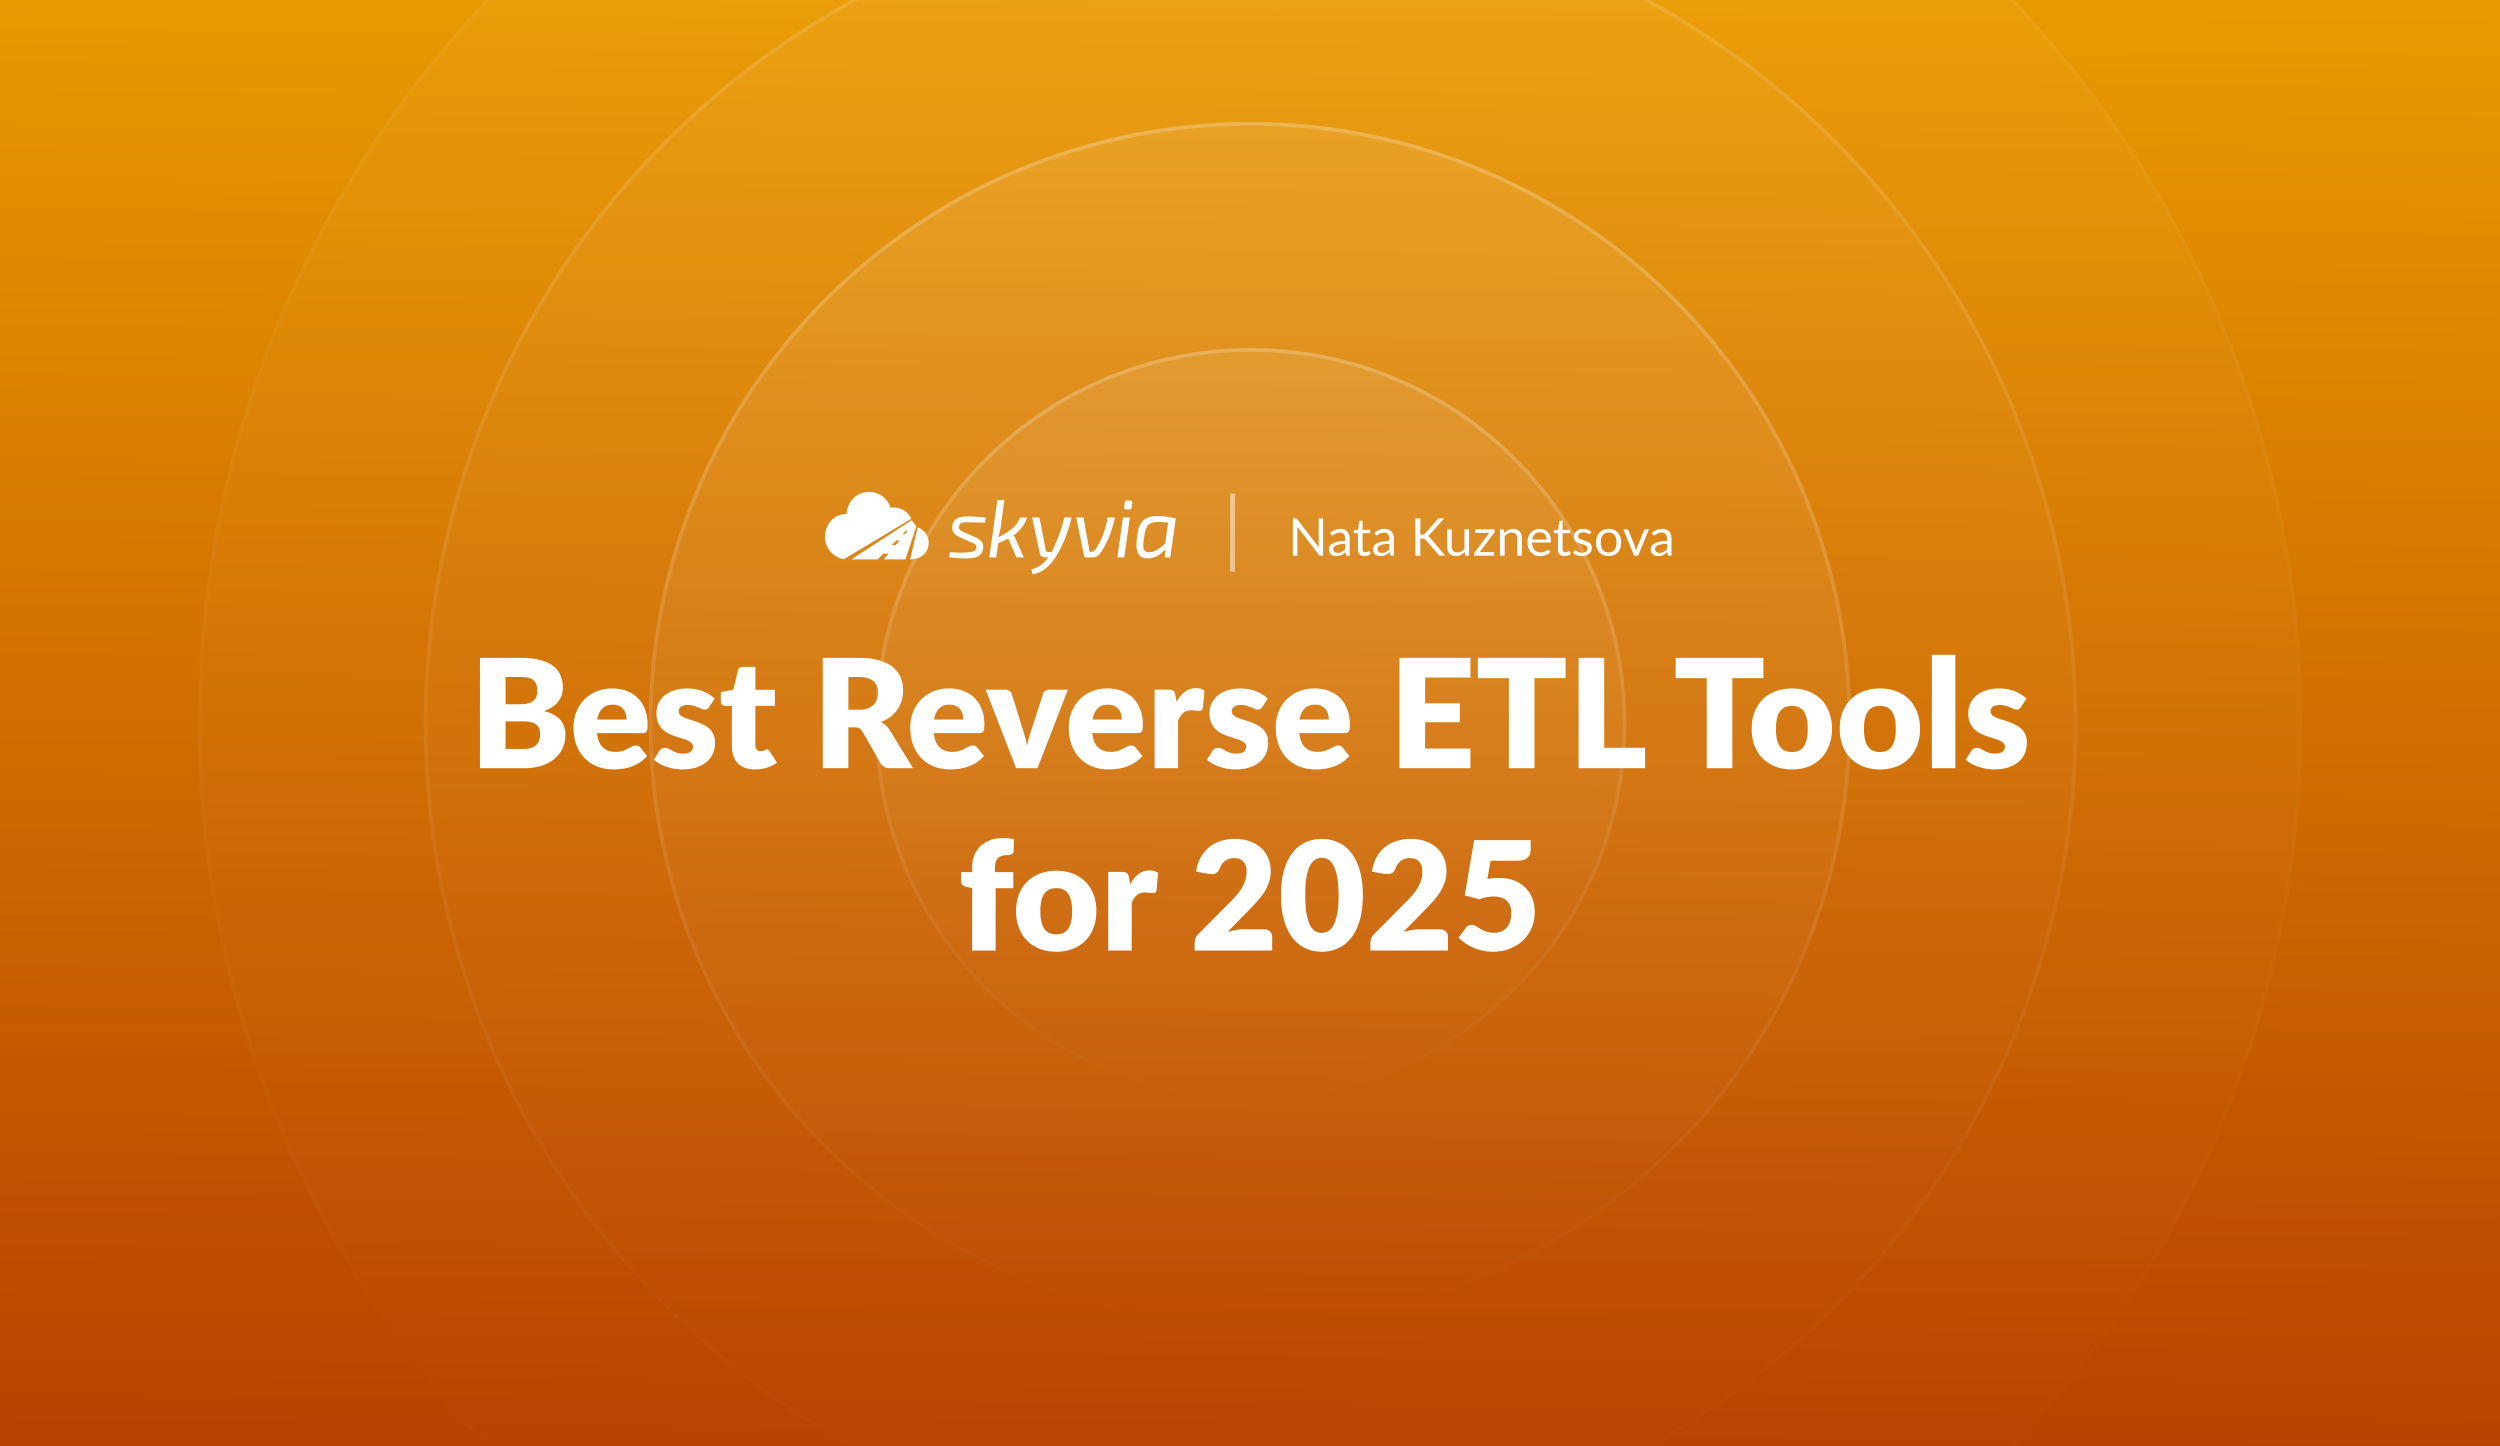
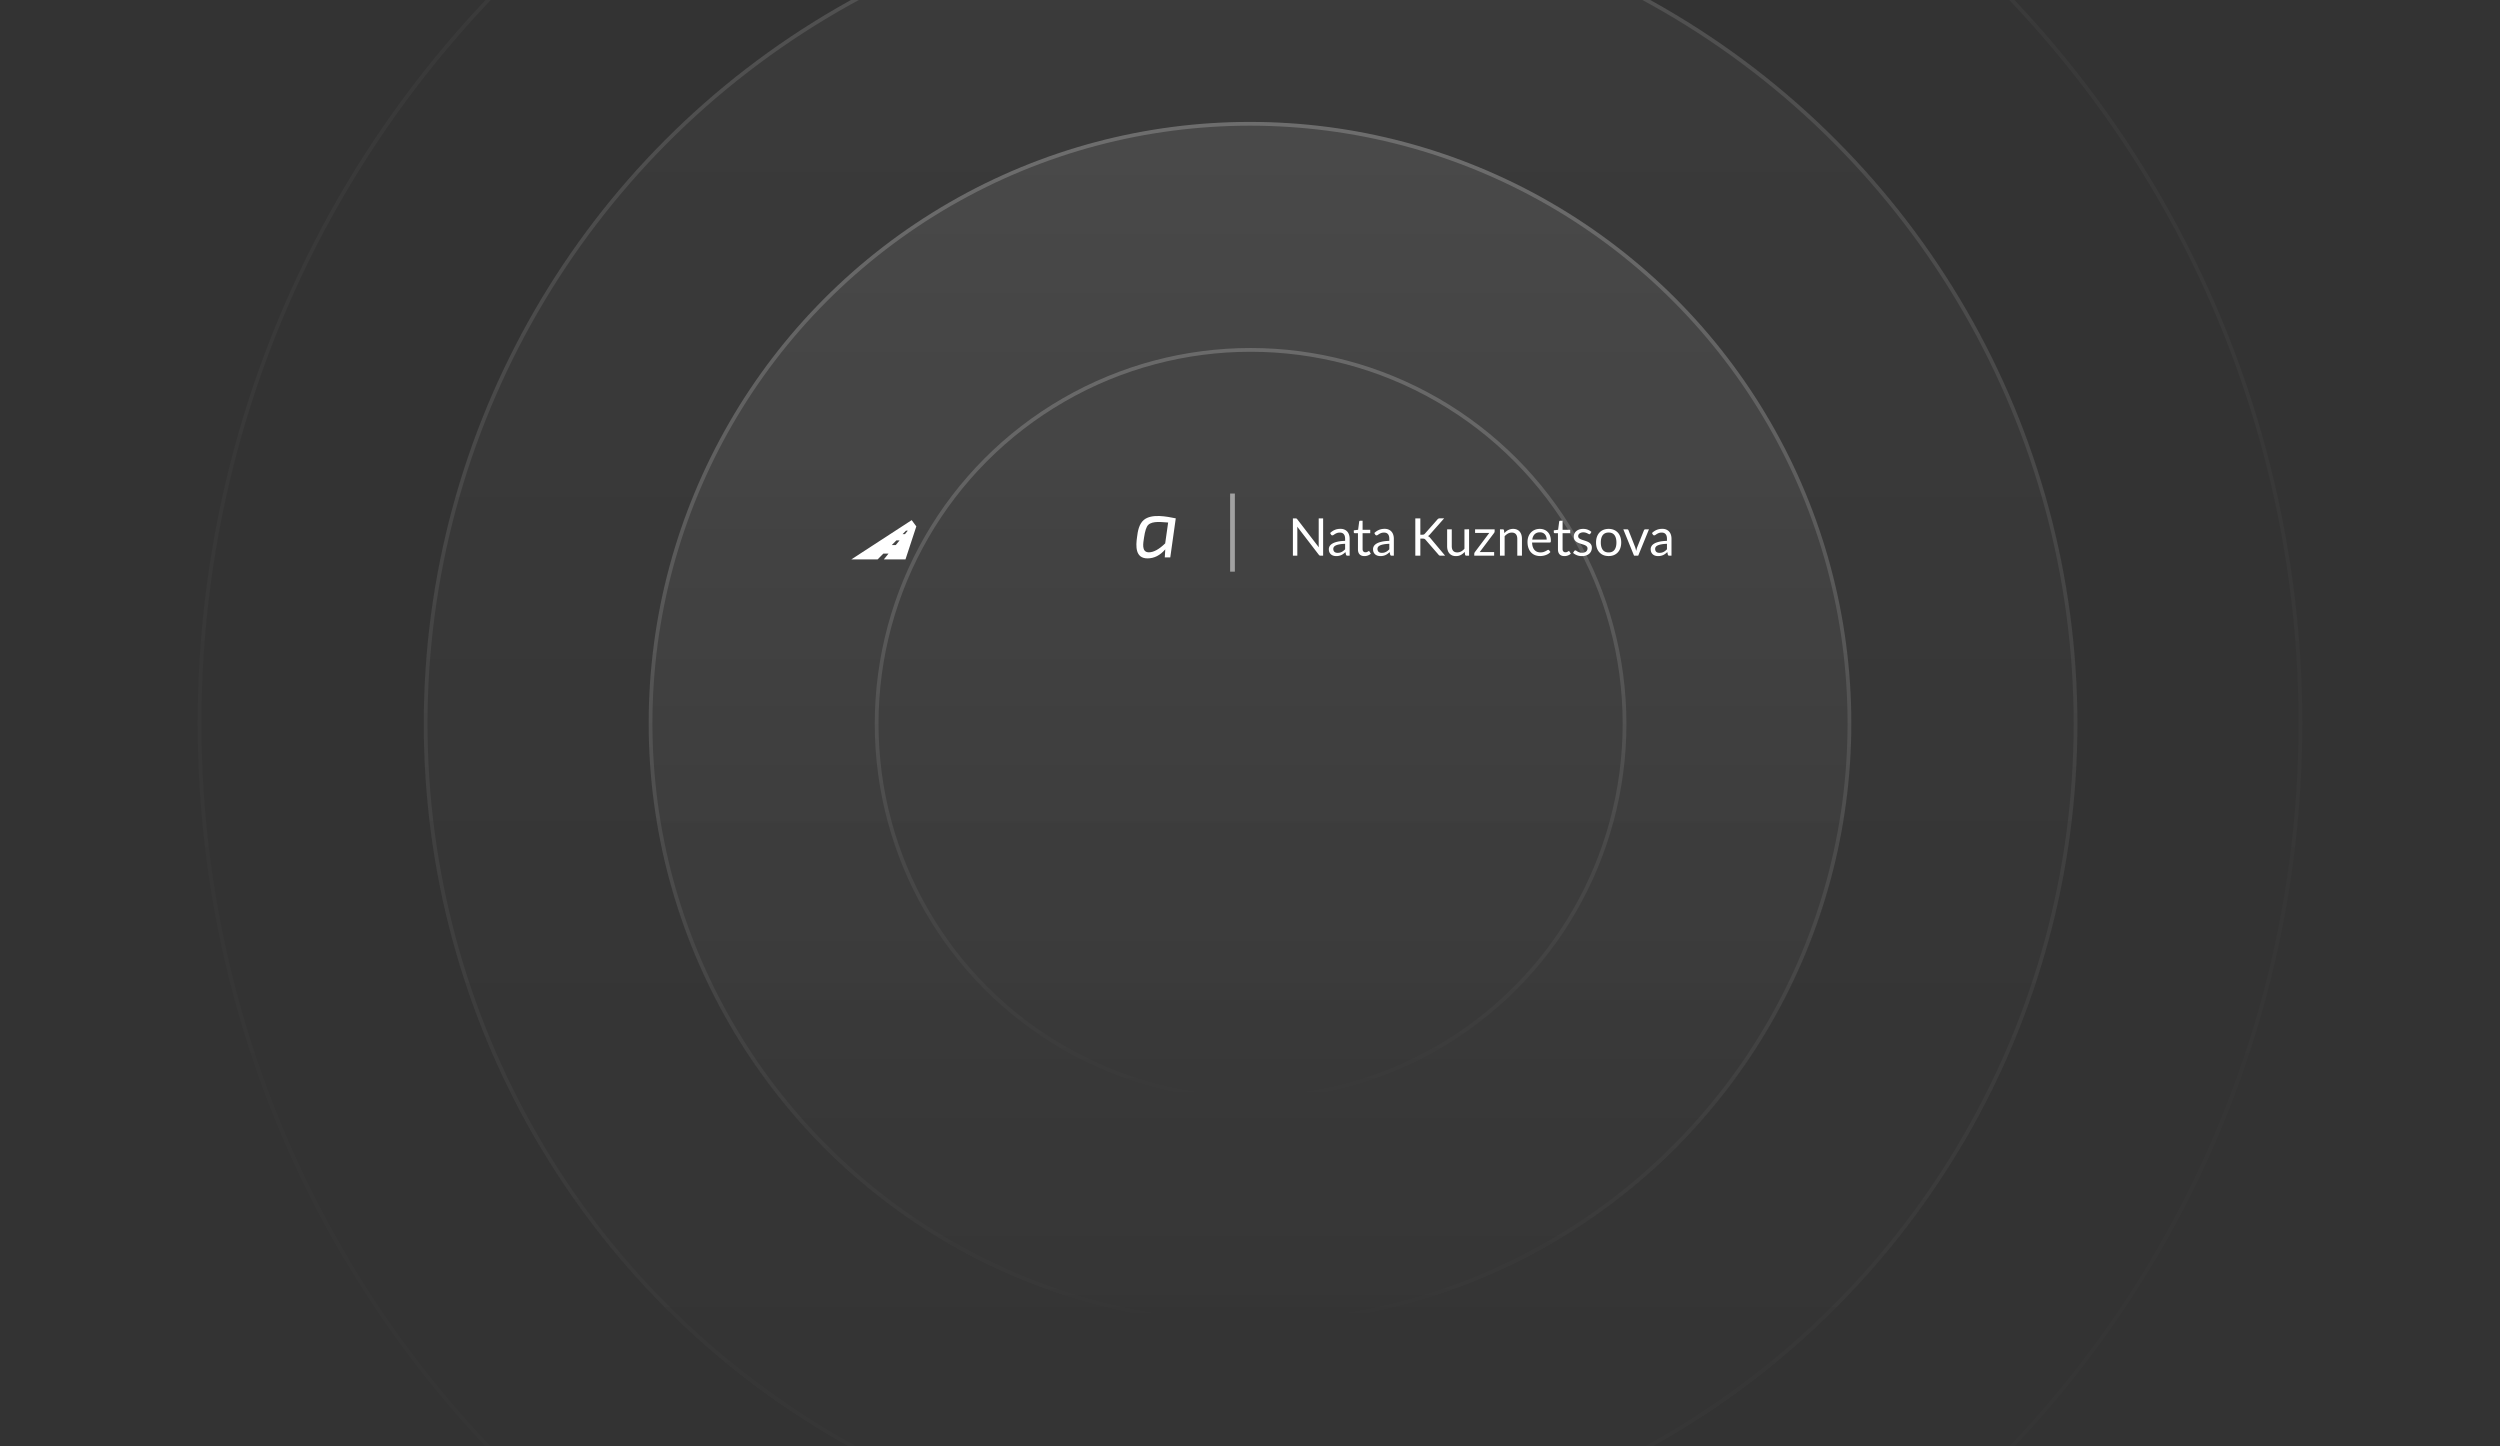
<svg xmlns="http://www.w3.org/2000/svg" width="2112" height="1222" fill="none">
  <rect width="100%" height="100%" fill="#333333" stroke="none" />
  <g clip-path="url(#a)">
-     <path fill="url(#b)" d="M0 0h2112v1222H0z" />
-     <circle cx="1056" cy="611" r="889" fill="url(#c)" fill-opacity=".04" />
    <circle cx="1056" cy="611" r="887.412" stroke="url(#d)" stroke-opacity=".04" stroke-width="3.175" />
    <circle cx="1056.5" cy="611.5" r="698.5" fill="url(#e)" fill-opacity=".04" />
    <circle cx="1056.5" cy="611.5" r="696.912" stroke="url(#f)" stroke-opacity=".12" stroke-width="3.175" />
    <circle cx="1056" cy="611" r="508" fill="url(#g)" fill-opacity=".08" />
    <circle cx="1056" cy="611" r="506.413" stroke="url(#h)" stroke-opacity=".2" stroke-width="3.175" />
-     <circle cx="1056.5" cy="611.5" r="317.5" fill="url(#i)" fill-opacity=".08" />
    <circle cx="1056.5" cy="611.5" r="315.913" stroke="url(#j)" stroke-opacity=".2" stroke-width="3.175" />
-     <path fill="#fff" d="M442.326 632.68q4.288 0 6.976-1.088 2.752-1.088 4.288-2.816a9.45 9.45 0 0 0 2.112-3.904 17.2 17.2 0 0 0 .576-4.416q0-2.56-.704-4.608a7.3 7.3 0 0 0-2.304-3.456q-1.6-1.408-4.288-2.176t-6.784-.768h-15.104v23.232zm-15.232-60.736v23.04h11.264q3.584 0 6.464-.512t4.864-1.792q2.048-1.28 3.072-3.52 1.088-2.24 1.088-5.632 0-3.328-.832-5.504-.832-2.24-2.56-3.584t-4.416-1.92q-2.625-.576-6.272-.576zm12.672-16.192q9.663 0 16.448 1.792 6.784 1.792 11.071 5.056 4.289 3.264 6.209 7.936 1.983 4.672 1.984 10.432 0 3.136-.896 6.08-.897 2.88-2.816 5.44-1.92 2.496-4.928 4.608t-7.232 3.648q9.216 2.24 13.632 7.232t4.416 12.928q0 5.952-2.304 11.072-2.305 5.12-6.784 8.96-4.416 3.776-10.944 5.952Q451.094 649 442.71 649h-37.248v-93.248zm89.547 52.096q0-2.369-.64-4.608a10.24 10.24 0 0 0-1.984-3.968q-1.344-1.793-3.584-2.88-2.24-1.088-5.44-1.088-5.632 0-8.832 3.264-3.201 3.2-4.224 9.28zm-24.96 11.52q.96 8.32 5.056 12.096 4.095 3.712 10.56 3.712 3.456 0 5.952-.832t4.416-1.856q1.983-1.024 3.584-1.856a7.6 7.6 0 0 1 3.456-.832q2.367 0 3.584 1.728l5.76 7.104q-3.072 3.52-6.656 5.76a35.5 35.5 0 0 1-7.296 3.456 38.6 38.6 0 0 1-7.488 1.664 52 52 0 0 1-7.104.512q-6.976 0-13.12-2.24-6.08-2.304-10.688-6.784-4.544-4.48-7.232-11.136-2.624-6.656-2.624-15.488 0-6.656 2.24-12.608 2.304-5.952 6.528-10.432 4.287-4.48 10.304-7.104 6.08-2.624 13.696-2.624 6.591 0 12.032 2.048 5.503 2.048 9.408 5.952 3.967 3.904 6.144 9.6 2.24 5.632 2.239 12.8 0 2.24-.191 3.648-.192 1.408-.704 2.24a2.67 2.67 0 0 1-1.408 1.152q-.832.32-2.176.32zm94.856-22.208q-.768 1.216-1.664 1.728-.832.512-2.176.512a7.4 7.4 0 0 1-2.816-.576q-1.408-.64-3.072-1.344a28 28 0 0 0-3.648-1.28q-2.049-.64-4.672-.64-3.777 0-5.824 1.472-1.984 1.408-1.984 3.968 0 1.855 1.28 3.072 1.344 1.216 3.52 2.176a54 54 0 0 0 4.928 1.728q2.751.832 5.632 1.856a47 47 0 0 1 5.632 2.432 19.9 19.9 0 0 1 4.928 3.392q2.175 1.984 3.456 4.864 1.344 2.88 1.344 6.912 0 4.928-1.792 9.088t-5.376 7.168q-3.52 3.008-8.768 4.672-5.185 1.664-11.968 1.664-3.393 0-6.784-.64a48 48 0 0 1-6.592-1.728 38 38 0 0 1-5.824-2.56q-2.688-1.536-4.608-3.264l4.608-7.296q.768-1.28 1.92-1.984 1.215-.768 3.072-.768 1.728 0 3.072.768 1.407.768 3.008 1.664t3.712 1.664q2.176.768 5.44.768 2.304 0 3.904-.448 1.6-.511 2.56-1.344.96-.832 1.408-1.856a5.2 5.2 0 0 0 .448-2.112q0-1.984-1.344-3.264t-3.52-2.176q-2.177-.96-4.992-1.728a123 123 0 0 1-5.632-1.856 51 51 0 0 1-5.696-2.432 20.8 20.8 0 0 1-4.928-3.648q-2.176-2.24-3.52-5.44-1.345-3.2-1.345-7.744 0-4.224 1.601-8 1.664-3.84 4.928-6.72t8.192-4.544q4.927-1.728 11.52-1.728 3.583 0 6.912.64 3.392.64 6.336 1.792 2.943 1.152 5.376 2.752 2.431 1.536 4.288 3.392zm38.568 52.864q-4.736 0-8.384-1.344-3.584-1.408-6.081-3.904-2.432-2.56-3.711-6.144-1.28-3.584-1.28-8v-34.304h-5.632q-1.536 0-2.624-.96-1.088-1.024-1.088-2.944v-7.744l10.56-2.048 3.904-16.192q.767-3.072 4.352-3.072h10.368v19.392h16.448v13.568h-16.448v32.96q0 2.304 1.088 3.84 1.152 1.472 3.264 1.472 1.087 0 1.792-.192a10 10 0 0 0 1.28-.512q.576-.32 1.024-.512a2.5 2.5 0 0 1 1.152-.256q.895 0 1.408.448.576.384 1.152 1.28l6.016 9.408q-3.84 2.88-8.64 4.352a35 35 0 0 1-9.92 1.408m87.646-50.432q4.416 0 7.488-1.088 3.135-1.152 5.12-3.136a11.9 11.9 0 0 0 2.88-4.608q.896-2.688.896-5.76 0-6.144-4.032-9.6-3.969-3.456-12.352-3.456h-8.704v27.648zM771.375 649h-19.584q-5.44 0-7.808-4.096l-15.488-27.072q-1.088-1.728-2.433-2.496-1.342-.832-3.84-.832h-5.503V649h-21.632v-93.248h30.336q10.112 0 17.216 2.112 7.167 2.048 11.648 5.76 4.543 3.712 6.592 8.768t2.048 11.008q0 4.544-1.216 8.576a27 27 0 0 1-3.584 7.488q-2.369 3.392-5.888 6.08-3.456 2.688-8 4.416a19 19 0 0 1 3.968 2.752q1.855 1.6 3.328 3.84zm42.438-41.152q0-2.369-.64-4.608a10.24 10.24 0 0 0-1.984-3.968q-1.344-1.793-3.584-2.88-2.24-1.088-5.44-1.088-5.632 0-8.832 3.264-3.201 3.2-4.224 9.28zm-24.96 11.52q.96 8.32 5.056 12.096 4.095 3.712 10.56 3.712 3.456 0 5.952-.832t4.416-1.856q1.983-1.024 3.584-1.856a7.6 7.6 0 0 1 3.456-.832q2.367 0 3.584 1.728l5.76 7.104q-3.072 3.52-6.656 5.76a35.5 35.5 0 0 1-7.296 3.456 38.6 38.6 0 0 1-7.488 1.664 52 52 0 0 1-7.104.512q-6.976 0-13.12-2.24-6.08-2.304-10.688-6.784-4.545-4.48-7.232-11.136-2.624-6.656-2.624-15.488 0-6.656 2.24-12.608 2.304-5.952 6.528-10.432 4.287-4.48 10.304-7.104 6.08-2.624 13.696-2.624 6.591 0 12.032 2.048 5.503 2.048 9.408 5.952 3.967 3.904 6.144 9.6 2.24 5.632 2.239 12.8 0 2.24-.191 3.648-.192 1.408-.704 2.24a2.67 2.67 0 0 1-1.408 1.152q-.832.32-2.176.32zm113.333-36.736L876.458 649H858.41l-25.729-66.368h16.513q2.112 0 3.52 1.024 1.471.96 1.984 2.432l9.216 29.76q1.215 3.648 2.112 7.104.96 3.456 1.664 6.912 1.407-6.912 3.904-14.016l9.6-29.76q.511-1.472 1.92-2.432 1.407-1.024 3.328-1.024zm45.502 25.216q0-2.369-.64-4.608a10.24 10.24 0 0 0-1.984-3.968q-1.344-1.793-3.584-2.88-2.24-1.088-5.44-1.088-5.632 0-8.832 3.264-3.201 3.2-4.224 9.28zm-24.96 11.52q.96 8.32 5.056 12.096 4.095 3.712 10.56 3.712 3.456 0 5.952-.832t4.416-1.856q1.983-1.024 3.584-1.856a7.6 7.6 0 0 1 3.456-.832q2.367 0 3.584 1.728l5.76 7.104q-3.072 3.52-6.656 5.76a35.5 35.5 0 0 1-7.296 3.456 38.6 38.6 0 0 1-7.488 1.664 52 52 0 0 1-7.104.512q-6.976 0-13.12-2.24-6.08-2.304-10.688-6.784-4.545-4.48-7.232-11.136-2.624-6.656-2.624-15.488 0-6.656 2.24-12.608 2.304-5.952 6.528-10.432 4.287-4.48 10.304-7.104 6.08-2.624 13.696-2.624 6.591 0 12.032 2.048 5.503 2.048 9.408 5.952 3.967 3.904 6.144 9.6 2.24 5.632 2.239 12.8 0 2.24-.191 3.648-.192 1.408-.704 2.24a2.67 2.67 0 0 1-1.408 1.152q-.832.32-2.176.32zm71.24-26.496q3.071-5.376 7.042-8.448 4.035-3.072 9.21-3.072c2.99 0 5.42.704 7.3 2.112l-1.28 14.592c-.21.939-.58 1.579-1.09 1.92q-.705.512-1.98.512-.51 0-1.35-.064c-.55-.043-1.13-.085-1.72-.128q-.9-.128-1.86-.192c-.6-.085-1.15-.128-1.66-.128-2.91 0-5.23.768-6.98 2.304q-2.56 2.304-4.352 6.4V649h-19.84v-66.368h11.776q1.472 0 2.432.256 1.023.256 1.664.832.703.512 1.024 1.408.384.896.64 2.176zm72.492 4.288c-.51.811-1.07 1.387-1.67 1.728-.55.341-1.28.512-2.17.512q-1.41 0-2.82-.576c-.94-.427-1.96-.875-3.07-1.344a28 28 0 0 0-3.65-1.28c-1.36-.427-2.92-.64-4.67-.64q-3.78 0-5.82 1.472c-1.33.939-1.99 2.261-1.99 3.968 0 1.237.43 2.261 1.28 3.072.9.811 2.07 1.536 3.52 2.176 1.45.597 3.1 1.173 4.93 1.728 1.84.555 3.71 1.173 5.63 1.856s3.8 1.493 5.63 2.432c1.84.896 3.48 2.027 4.93 3.392 1.45 1.323 2.61 2.944 3.46 4.864.89 1.92 1.34 4.224 1.34 6.912 0 3.285-.59 6.315-1.79 9.088-1.19 2.773-2.99 5.163-5.38 7.168q-3.51 3.008-8.76 4.672-5.19 1.664-11.97 1.664c-2.26 0-4.52-.213-6.79-.64a49 49 0 0 1-6.59-1.728 38 38 0 0 1-5.82-2.56c-1.79-1.024-3.33-2.112-4.61-3.264l4.61-7.296q.765-1.28 1.92-1.984c.81-.512 1.83-.768 3.07-.768 1.15 0 2.18.256 3.07.768.94.512 1.94 1.067 3.01 1.664s2.3 1.152 3.71 1.664c1.45.512 3.27.768 5.44.768 1.54 0 2.84-.149 3.91-.448 1.06-.341 1.92-.789 2.56-1.344s1.11-1.173 1.4-1.856a5.2 5.2 0 0 0 .45-2.112c0-1.323-.45-2.411-1.34-3.264-.9-.853-2.07-1.579-3.52-2.176-1.45-.64-3.12-1.216-4.99-1.728a122 122 0 0 1-5.64-1.856 51 51 0 0 1-5.69-2.432 20.7 20.7 0 0 1-4.93-3.648c-1.45-1.493-2.62-3.307-3.52-5.44s-1.34-4.715-1.34-7.744c0-2.816.53-5.483 1.6-8q1.665-3.84 4.92-6.72c2.18-1.92 4.91-3.435 8.2-4.544q4.92-1.728 11.52-1.728c2.39 0 4.69.213 6.91.64q3.39.64 6.33 1.792c1.97.768 3.76 1.685 5.38 2.752q2.43 1.536 4.29 3.392zm56.1 10.688c0-1.579-.21-3.115-.64-4.608a10.15 10.15 0 0 0-1.98-3.968c-.9-1.195-2.09-2.155-3.59-2.88-1.49-.725-3.3-1.088-5.44-1.088-3.75 0-6.69 1.088-8.83 3.264-2.13 2.133-3.54 5.227-4.22 9.28zm-24.96 11.52c.64 5.547 2.33 9.579 5.06 12.096q4.095 3.712 10.56 3.712c2.3 0 4.29-.277 5.95-.832s3.14-1.173 4.42-1.856c1.32-.683 2.51-1.301 3.58-1.856a7.6 7.6 0 0 1 3.46-.832c1.58 0 2.77.576 3.58 1.728l5.76 7.104q-3.075 3.52-6.66 5.76a35.3 35.3 0 0 1-7.29 3.456 38.7 38.7 0 0 1-7.49 1.664c-2.47.341-4.84.512-7.1.512-4.65 0-9.03-.747-13.12-2.24-4.06-1.536-7.62-3.797-10.69-6.784q-4.545-4.48-7.23-11.136c-1.75-4.437-2.63-9.6-2.63-15.488 0-4.437.75-8.64 2.24-12.608 1.54-3.968 3.71-7.445 6.53-10.432 2.86-2.987 6.29-5.355 10.3-7.104 4.06-1.749 8.62-2.624 13.7-2.624q6.6 0 12.03 2.048c3.67 1.365 6.81 3.349 9.41 5.952 2.65 2.603 4.69 5.803 6.14 9.6 1.5 3.755 2.24 8.021 2.24 12.8 0 1.493-.06 2.709-.19 3.648s-.36 1.685-.7 2.24q-.51.832-1.41 1.152c-.55.213-1.28.32-2.18.32zm106.37-46.976v21.76h29.31v16h-29.31v22.208h38.27V649h-60.03v-93.248h60.03v16.64zm118.62.512h-26.24V649h-21.63v-76.096h-26.24v-17.152h74.11zm67.19 58.816V649h-56.19v-93.248h21.63v75.968zm99.94-58.816h-26.24V649h-21.63v-76.096h-26.24v-17.152h74.11zm24.15 8.704c5.04 0 9.63.789 13.76 2.368 4.14 1.579 7.68 3.84 10.63 6.784 2.99 2.944 5.29 6.528 6.91 10.752 1.66 4.181 2.5 8.896 2.5 14.144 0 5.291-.84 10.069-2.5 14.336-1.62 4.224-3.92 7.829-6.91 10.816-2.95 2.944-6.49 5.227-10.63 6.848-4.13 1.579-8.72 2.368-13.76 2.368-5.07 0-9.7-.789-13.88-2.368-4.14-1.621-7.73-3.904-10.76-6.848-2.98-2.987-5.31-6.592-6.97-10.816q-2.43-6.4-2.43-14.336 0-7.872 2.43-14.144c1.66-4.224 3.99-7.808 6.97-10.752 3.03-2.944 6.62-5.205 10.76-6.784 4.18-1.579 8.81-2.368 13.88-2.368m0 53.696q6.855 0 10.05-4.8 3.27-4.864 3.27-14.72t-3.27-14.656q-3.195-4.8-10.05-4.8c-4.69 0-8.12 1.6-10.3 4.8s-3.26 8.085-3.26 14.656 1.08 11.477 3.26 14.72c2.18 3.2 5.61 4.8 10.3 4.8m74.38-53.696c5.03 0 9.62.789 13.76 2.368q6.21 2.368 10.62 6.784c2.99 2.944 5.29 6.528 6.92 10.752q2.49 6.272 2.49 14.144 0 7.936-2.49 14.336c-1.63 4.224-3.93 7.829-6.92 10.816q-4.41 4.416-10.62 6.848c-4.14 1.579-8.73 2.368-13.76 2.368q-7.62 0-13.89-2.368c-4.14-1.621-7.72-3.904-10.75-6.848-2.99-2.987-5.31-6.592-6.98-10.816q-2.43-6.4-2.43-14.336 0-7.872 2.43-14.144c1.67-4.224 3.99-7.808 6.98-10.752 3.03-2.944 6.61-5.205 10.75-6.784q6.27-2.368 13.89-2.368m0 53.696q6.84 0 10.05-4.8c2.17-3.243 3.26-8.149 3.26-14.72s-1.09-11.456-3.26-14.656q-3.21-4.8-10.05-4.8c-4.69 0-8.13 1.6-10.3 4.8q-3.27 4.8-3.27 14.656t3.27 14.72c2.17 3.2 5.61 4.8 10.3 4.8m63.62-82.112V649h-19.84v-95.808zm55.59 43.968c-.51.811-1.07 1.387-1.67 1.728-.55.341-1.28.512-2.17.512q-1.41 0-2.82-.576c-.94-.427-1.96-.875-3.07-1.344a28 28 0 0 0-3.65-1.28c-1.36-.427-2.92-.64-4.67-.64q-3.78 0-5.82 1.472c-1.33.939-1.99 2.261-1.99 3.968 0 1.237.43 2.261 1.28 3.072.9.811 2.07 1.536 3.52 2.176 1.45.597 3.1 1.173 4.93 1.728 1.84.555 3.71 1.173 5.63 1.856s3.8 1.493 5.63 2.432c1.84.896 3.48 2.027 4.93 3.392 1.45 1.323 2.61 2.944 3.46 4.864.89 1.92 1.34 4.224 1.34 6.912 0 3.285-.59 6.315-1.79 9.088-1.19 2.773-2.99 5.163-5.38 7.168q-3.51 3.008-8.76 4.672-5.19 1.664-11.97 1.664c-2.26 0-4.52-.213-6.79-.64a49 49 0 0 1-6.59-1.728 38 38 0 0 1-5.82-2.56c-1.79-1.024-3.33-2.112-4.61-3.264l4.61-7.296q.765-1.28 1.92-1.984c.81-.512 1.83-.768 3.07-.768 1.15 0 2.18.256 3.07.768.94.512 1.94 1.067 3.01 1.664s2.3 1.152 3.71 1.664c1.45.512 3.27.768 5.44.768 1.54 0 2.84-.149 3.91-.448 1.06-.341 1.92-.789 2.56-1.344s1.11-1.173 1.4-1.856a5.2 5.2 0 0 0 .45-2.112c0-1.323-.45-2.411-1.34-3.264-.9-.853-2.07-1.579-3.52-2.176-1.45-.64-3.12-1.216-4.99-1.728a122 122 0 0 1-5.64-1.856 51 51 0 0 1-5.69-2.432 20.7 20.7 0 0 1-4.93-3.648c-1.45-1.493-2.62-3.307-3.52-5.44s-1.34-4.715-1.34-7.744c0-2.816.53-5.483 1.6-8q1.665-3.84 4.92-6.72c2.18-1.92 4.91-3.435 8.2-4.544q4.92-1.728 11.52-1.728c2.39 0 4.69.213 6.91.64q3.39.64 6.33 1.792c1.97.768 3.76 1.685 5.38 2.752q2.43 1.536 4.29 3.392zM821.273 803v-52.736l-4.352-.896q-2.24-.512-3.648-1.6-1.344-1.088-1.344-3.2v-7.808h9.344v-3.776q0-5.696 1.792-10.304 1.856-4.608 5.248-7.872 3.456-3.264 8.384-5.056t11.2-1.792q2.432 0 4.48.32a28.5 28.5 0 0 1 4.288.896l-.384 9.664q-.064 1.024-.512 1.728a3.8 3.8 0 0 1-1.216 1.088 6 6 0 0 1-1.536.576 7.4 7.4 0 0 1-1.664.192q-2.624 0-4.672.512t-3.456 1.856q-1.344 1.28-2.048 3.456-.704 2.112-.704 5.376v3.136h15.552v13.568h-14.912V803zm71.164-67.392q7.552 0 13.76 2.368t10.624 6.784q4.48 4.416 6.912 10.752 2.496 6.272 2.496 14.144 0 7.936-2.496 14.336-2.431 6.336-6.912 10.816-4.416 4.416-10.624 6.848-6.208 2.368-13.76 2.368-7.616 0-13.888-2.368-6.208-2.432-10.752-6.848-4.48-4.48-6.976-10.816-2.432-6.4-2.432-14.336 0-7.872 2.432-14.144 2.496-6.336 6.976-10.752 4.544-4.416 10.752-6.784 6.272-2.368 13.888-2.368m0 53.696q6.848 0 10.048-4.8 3.264-4.864 3.264-14.72t-3.264-14.656q-3.2-4.8-10.048-4.8-7.04 0-10.304 4.8t-3.264 14.656 3.264 14.72q3.264 4.8 10.304 4.8m62.343-42.432q3.072-5.376 7.04-8.448 4.032-3.072 9.216-3.072 4.48 0 7.296 2.112l-1.28 14.592q-.32 1.408-1.088 1.92-.704.512-1.984.512-.511 0-1.344-.064-.832-.064-1.728-.128a25 25 0 0 0-1.856-.192 12 12 0 0 0-1.664-.128q-4.352 0-6.976 2.304-2.56 2.304-4.352 6.4V803h-19.84v-66.368h11.776q1.472 0 2.432.256 1.024.256 1.664.832.704.512 1.024 1.408.384.896.64 2.176zm113.06 38.208c2.13 0 3.82.597 5.06 1.792 1.23 1.152 1.85 2.688 1.85 4.608V803h-65.53v-6.4c0-1.237.25-2.56.76-3.968.52-1.408 1.41-2.688 2.69-3.84l26.88-27.072c2.31-2.304 4.31-4.501 6.02-6.592 1.7-2.091 3.11-4.139 4.22-6.144 1.11-2.048 1.94-4.075 2.5-6.08.55-2.048.83-4.203.83-6.464 0-3.712-.9-6.549-2.69-8.512-1.75-2.005-4.44-3.008-8.06-3.008-2.95 0-5.44.789-7.49 2.368-2.01 1.536-3.39 3.456-4.16 5.76-.9 2.347-2.07 3.904-3.52 4.672q-2.175 1.152-6.21.512l-10.49-1.856q1.02-6.976 3.9-12.16 2.94-5.184 7.23-8.64c2.9-2.304 6.21-4.011 9.92-5.12q5.565-1.728 11.97-1.728 6.915 0 12.42 2.048c3.71 1.323 6.86 3.179 9.47 5.568 2.6 2.389 4.58 5.248 5.95 8.576 1.41 3.285 2.11 6.912 2.11 10.88q0 5.12-1.47 9.472a37.2 37.2 0 0 1-3.9 8.32 59.7 59.7 0 0 1-5.83 7.616c-2.17 2.432-4.5 4.907-6.97 7.424l-18.24 18.688c2.34-.725 4.67-1.28 6.97-1.664 2.31-.384 4.44-.576 6.4-.576zm83.47-28.736c0 8.149-.88 15.211-2.63 21.184q-2.625 8.96-7.29 14.848-4.62 5.888-11.01 8.768c-4.23 1.92-8.81 2.88-13.76 2.88s-9.54-.96-13.76-2.88c-4.18-1.92-7.81-4.843-10.88-8.768s-5.49-8.875-7.23-14.848c-1.71-5.973-2.56-13.035-2.56-21.184s.85-15.211 2.56-21.184c1.74-5.973 4.16-10.923 7.23-14.848s6.7-6.827 10.88-8.704c4.22-1.92 8.81-2.88 13.76-2.88s9.53.96 13.76 2.88q6.39 2.816 11.01 8.704 4.665 5.888 7.29 14.848c1.75 5.973 2.63 13.035 2.63 21.184m-20.48 0c0-6.443-.41-11.712-1.22-15.808-.81-4.139-1.9-7.381-3.26-9.728-1.33-2.347-2.84-3.947-4.55-4.8-1.71-.896-3.43-1.344-5.18-1.344q-2.625 0-5.19 1.344c-1.66.853-3.15 2.453-4.48 4.8-1.28 2.347-2.32 5.589-3.13 9.728-.77 4.096-1.15 9.365-1.15 15.808 0 6.485.38 11.776 1.15 15.872.81 4.096 1.85 7.339 3.13 9.728 1.33 2.347 2.82 3.968 4.48 4.864q2.565 1.28 5.19 1.28c1.75 0 3.47-.427 5.18-1.28 1.71-.896 3.22-2.517 4.55-4.864 1.36-2.389 2.45-5.632 3.26-9.728s1.22-9.387 1.22-15.872m85.51 28.736c2.13 0 3.82.597 5.06 1.792 1.23 1.152 1.85 2.688 1.85 4.608V803h-65.53v-6.4c0-1.237.25-2.56.76-3.968.52-1.408 1.41-2.688 2.69-3.84l26.88-27.072c2.31-2.304 4.31-4.501 6.02-6.592 1.7-2.091 3.11-4.139 4.22-6.144 1.11-2.048 1.94-4.075 2.5-6.08.55-2.048.83-4.203.83-6.464 0-3.712-.9-6.549-2.69-8.512-1.75-2.005-4.44-3.008-8.06-3.008-2.95 0-5.44.789-7.49 2.368-2.01 1.536-3.39 3.456-4.16 5.76-.9 2.347-2.07 3.904-3.52 4.672q-2.175 1.152-6.21.512l-10.49-1.856q1.02-6.976 3.9-12.16 2.94-5.184 7.23-8.64c2.9-2.304 6.21-4.011 9.92-5.12q5.565-1.728 11.97-1.728 6.915 0 12.42 2.048c3.71 1.323 6.86 3.179 9.47 5.568 2.6 2.389 4.58 5.248 5.95 8.576 1.41 3.285 2.11 6.912 2.11 10.88q0 5.12-1.47 9.472a37.2 37.2 0 0 1-3.9 8.32 59.7 59.7 0 0 1-5.83 7.616c-2.17 2.432-4.5 4.907-6.97 7.424l-18.24 18.688c2.34-.725 4.67-1.28 6.97-1.664 2.31-.384 4.44-.576 6.4-.576zm40.2-42.496c1.75-.341 3.44-.576 5.06-.704s3.2-.192 4.73-.192c4.91 0 9.24.747 13 2.24 3.75 1.493 6.91 3.541 9.47 6.144q3.84 3.84 5.76 9.088 1.98 5.184 1.98 11.136c0 4.992-.89 9.557-2.69 13.696-1.75 4.096-4.2 7.637-7.36 10.624-3.15 2.987-6.93 5.312-11.32 6.976q-6.54 2.432-14.34 2.432-4.545 0-8.7-.96a44.3 44.3 0 0 1-7.75-2.56 45 45 0 0 1-6.65-3.776 46 46 0 0 1-5.57-4.608l6.14-8.192c.64-.853 1.39-1.493 2.24-1.92a5.6 5.6 0 0 1 2.75-.704c1.28 0 2.48.363 3.59 1.088 1.15.683 2.39 1.451 3.71 2.304q2.04 1.216 4.74 2.24c1.79.683 4.01 1.024 6.65 1.024 2.65 0 4.91-.427 6.79-1.28 1.87-.896 3.39-2.091 4.54-3.584 1.19-1.536 2.05-3.307 2.56-5.312.55-2.048.83-4.224.83-6.528q0-6.784-3.84-10.304c-2.56-2.389-6.19-3.584-10.88-3.584-4.18 0-8.28.789-12.29 2.368l-12.28-3.328 7.93-46.656h47.75v8.192c0 1.365-.22 2.603-.65 3.712q-.63 1.664-2.04 2.944c-.9.811-2.09 1.451-3.59 1.92q-2.235.64-5.37.64h-22.27zM731.67 415.706c-9.236 1.257-16.181 9.058-16.377 18.383-10.1 0-18.289 8.615-18.289 19.242-.186 9.454 6.63 17.594 15.965 19.068l56.923-34.139a16.08 16.08 0 0 0-17.54-9.215c-2.67-8.937-11.446-14.597-20.682-13.339M867.715 437.133a29 29 0 0 1-11.428 15.041 38 38 0 0 1 2.007 3.883l6.652 14.833h-6.304l-6.858-15.943a87 87 0 0 1-8.382 3.882l-1.801 12.061h-5.819l6.789-48.521h5.888l-3.117 23.429a41.2 41.2 0 0 1-2.078 8.041 47.6 47.6 0 0 0 11.845-7.348 20.7 20.7 0 0 0 6.581-9.358zM810.956 453.906c-3.991-1.606-7.278-5.069-6.442-9.635.967-7.312 7.943-8.096 14.132-7.971 4.75.065 9.491.413 14.2 1.04l-.762 4.229q-8.52-.276-13.3-.348c-2.638-.125-8.568-.496-8.52 3.467-.69 2.642 2.033 4.097 4.087 4.921l9.421 4.159c4.137 1.497 7.74 4.817 6.719 9.565-.375 3.723-2.829 6.797-6.546 7.556-7.126 1.693-14.942.69-22.132-.208l.692-4.298c6.372.535 13.255.958 19.535-.485a3.77 3.77 0 0 0 2.701-3.119c.55-2.461-1.722-3.59-3.602-4.367-3.409-1.465-6.788-3.007-10.183-4.506M905.158 437.133h-6.096c-2.101 10.287-6.039 19.765-10.667 29.113-1.373 0-4.627.684-4.92-1.318l-5.334-27.795h-6.165l6.513 30.637c.798 3.443 4.227 3.119 6.996 3.119-3.341 4.988-8.223 8.738-14.131 10.05l1.108 4.229c10.983-1.852 17.472-10.657 22.444-19.893a105.8 105.8 0 0 0 10.252-28.142M941.885 437.133c-2.214 10.545-6.093 21.342-12.331 30.221-1.552 2.245-3.868 3.672-6.65 3.536h-5.195a1.81 1.81 0 0 1-1.94-1.596l-6.581-32.161h6.166l5.126 29.112c2.027 0 3.662-.2 4.918-2.01 5.375-7.968 8.803-17.681 10.391-27.102zM943.969 470.889h5.818l4.711-33.756h-5.819zM954.844 422.784a1.59 1.59 0 0 1 1.663 1.942l-.485 3.949a1.8 1.8 0 0 1-1.94 1.665h-2.701q-1.94 0-1.732-1.942l.554-3.881a1.74 1.74 0 0 1 1.869-1.733z" />
    <path fill="#fff" fill-rule="evenodd" d="M984.007 470.889h4.641l4.642-32.995c-7.553-1.49-20.223-4.219-27.016 1.353-3.997 3.434-5.11 9.403-5.681 14.382-1.132 7.768-1.552 18.091 8.797 18.091q8.521.002 15.032-7.624zm.346-11.853 2.494-17.606c-4.808-.2-13.14-1.687-16.868 2.045q-2.251 2.252-3.498 10.64c-.585 4.292-2.486 12.477 4.087 12.476q6.027 0 13.785-7.555" clip-rule="evenodd" />
-     <path fill="#fff" d="M768.878 472.578c7.355 0 14.423-3.93 15.545-12.041a13.94 13.94 0 0 0-9.187-15.064z" />
    <path fill="#fff" fill-rule="evenodd" d="M750.654 467.659h-4.385l-4.842 4.918h-22.222l50.979-33.166 3.921 5.306-9.149 27.86h-18.3zm2.736-7.208 3.877-3.936 2.7.001-3.202 3.935zm9.09-9.207h2.022l2.376-2.92h-1.521z" clip-rule="evenodd" />
    <path fill="#fff" d="M1039.21 416.943h4v66h-4z" opacity=".5" />
    <path fill="#fff" d="M1117.78 437.917v31.526h-2.14c-.33 0-.62-.058-.85-.176q-.33-.176-.66-.594l-18.24-23.76q.045.55.06 1.078.03.528.03.99v22.462h-3.74v-31.526h2.2q.285 0 .48.044c.13.015.25.052.35.11.11.044.21.118.31.22q.15.133.33.352l18.24 23.738q-.045-.572-.09-1.1c-.01-.366-.02-.711-.02-1.034v-22.33zm18.57 21.494q-2.715.089-4.62.44c-1.26.22-2.3.514-3.1.88q-1.2.55-1.74 1.298a2.85 2.85 0 0 0-.53 1.672c0 .587.1 1.093.29 1.518s.44.778.77 1.056c.33.264.72.462 1.16.594.46.118.94.176 1.45.176.69 0 1.32-.066 1.9-.198.57-.146 1.1-.352 1.6-.616.52-.264 1-.579 1.45-.946.47-.366.93-.784 1.37-1.254zm-12.65-9.108c1.23-1.188 2.56-2.075 3.98-2.662s3-.88 4.73-.88c1.25 0 2.35.206 3.32.616s1.78.983 2.44 1.716q.99 1.1 1.5 2.662.51 1.563.51 3.432v14.256h-1.74c-.38 0-.68-.058-.88-.176-.21-.132-.37-.381-.49-.748l-.44-2.112q-.87.815-1.71 1.452c-.56.411-1.15.763-1.76 1.056q-.93.419-1.98.638-1.035.242-2.31.242c-.87 0-1.68-.117-2.44-.352a5.9 5.9 0 0 1-2.01-1.1c-.55-.484-1-1.092-1.34-1.826q-.48-1.122-.48-2.64 0-1.32.72-2.53c.49-.821 1.27-1.547 2.36-2.178 1.08-.63 2.5-1.144 4.24-1.54 1.75-.41 3.89-.645 6.43-.704v-1.738c0-1.73-.38-3.036-1.12-3.916-.75-.894-1.84-1.342-3.28-1.342-.97 0-1.78.125-2.44.374-.65.235-1.21.506-1.7.814q-.705.44-1.23.814c-.34.235-.67.352-1.01.352-.27 0-.49-.066-.68-.198a2 2 0 0 1-.49-.528zm28.98 19.492c-1.76 0-3.11-.491-4.07-1.474q-1.41-1.474-1.41-4.246v-13.64h-2.68a.9.9 0 0 1-.59-.198c-.17-.146-.25-.366-.25-.66v-1.562l3.66-.462.9-6.886c.04-.22.14-.396.28-.528.17-.146.37-.22.62-.22h1.98v7.678h6.45v2.838h-6.45v13.376c0 .939.23 1.636.68 2.09.46.455 1.04.682 1.76.682.41 0 .76-.051 1.06-.154.31-.117.57-.242.79-.374s.4-.249.55-.352q.24-.176.42-.176c.2 0 .39.125.55.374l1.14 1.87c-.67.631-1.49 1.13-2.44 1.496-.95.352-1.94.528-2.95.528m21.01-10.384q-2.715.089-4.62.44c-1.26.22-2.3.514-3.1.88q-1.2.55-1.74 1.298a2.85 2.85 0 0 0-.53 1.672c0 .587.1 1.093.29 1.518s.44.778.77 1.056c.33.264.72.462 1.16.594.46.118.94.176 1.45.176.69 0 1.32-.066 1.9-.198.57-.146 1.1-.352 1.6-.616.52-.264 1-.579 1.45-.946.47-.366.93-.784 1.37-1.254zm-12.65-9.108c1.23-1.188 2.56-2.075 3.98-2.662s3-.88 4.73-.88c1.25 0 2.35.206 3.32.616s1.78.983 2.44 1.716q.99 1.1 1.5 2.662.51 1.563.51 3.432v14.256h-1.74c-.38 0-.68-.058-.88-.176-.21-.132-.37-.381-.49-.748l-.44-2.112q-.87.815-1.71 1.452c-.56.411-1.15.763-1.76 1.056q-.93.419-1.98.638-1.035.242-2.31.242c-.87 0-1.68-.117-2.44-.352a5.9 5.9 0 0 1-2.01-1.1c-.55-.484-1-1.092-1.34-1.826q-.48-1.122-.48-2.64 0-1.32.72-2.53c.49-.821 1.27-1.547 2.36-2.178 1.08-.63 2.5-1.144 4.24-1.54 1.75-.41 3.89-.645 6.43-.704v-1.738c0-1.73-.38-3.036-1.12-3.916-.75-.894-1.84-1.342-3.28-1.342-.97 0-1.78.125-2.44.374-.65.235-1.21.506-1.7.814q-.705.44-1.23.814c-.34.235-.67.352-1.01.352-.27 0-.49-.066-.68-.198a2 2 0 0 1-.49-.528zm38.87 1.43h1.6q.84 0 1.35-.198c.33-.146.64-.388.92-.726l10.49-11.88q.45-.572.93-.792c.32-.146.72-.22 1.19-.22h3.6l-12.01 13.574c-.29.352-.58.646-.86.88-.26.22-.55.404-.85.55.39.132.75.33 1.07.594.33.25.64.58.95.99l12.54 14.938h-3.7c-.27 0-.52-.014-.72-.044a2.4 2.4 0 0 1-.51-.176 2.6 2.6 0 0 1-.39-.286 3 3 0 0 1-.31-.396l-10.87-12.518c-.29-.366-.61-.623-.95-.77-.33-.161-.85-.242-1.54-.242h-1.93v14.432h-4.25v-31.526h4.25zm41.17-4.576v22.286h-2.33c-.56 0-.91-.271-1.06-.814l-.31-2.398a12.3 12.3 0 0 1-3.25 2.596q-1.8.969-4.14.968c-1.21 0-2.29-.198-3.23-.594-.93-.41-1.7-.982-2.33-1.716-.63-.733-1.11-1.62-1.43-2.662-.31-1.041-.47-2.192-.47-3.454v-14.212h3.92v14.212q0 2.53 1.14 3.916c.78.924 1.96 1.386 3.55 1.386 1.16 0 2.23-.271 3.23-.814q1.515-.836 2.79-2.288v-16.412zm21.59 1.672c0 .279-.05.55-.16.814-.08.264-.21.492-.37.682l-12.08 16.06h12.19v3.058h-16.79v-1.628c0-.19.05-.41.14-.66.08-.264.22-.513.39-.748l12.15-16.17h-11.99v-3.08h16.52zm8.21 1.562c.48-.542 1-1.034 1.54-1.474s1.11-.814 1.72-1.122a8.3 8.3 0 0 1 1.93-.726 9 9 0 0 1 2.22-.264c1.22 0 2.29.206 3.22.616a6.06 6.06 0 0 1 2.33 1.716c.63.734 1.11 1.621 1.43 2.662q.48 1.563.48 3.454v14.19h-3.94v-14.19c0-1.686-.38-2.992-1.16-3.916-.76-.938-1.93-1.408-3.5-1.408-1.16 0-2.24.279-3.26.836-.99.558-1.92 1.313-2.77 2.266v16.412h-3.94v-22.286h2.36c.56 0 .9.272 1.03.814zm35.76 5.478a7.5 7.5 0 0 0-.4-2.486c-.25-.762-.62-1.415-1.12-1.958a4.8 4.8 0 0 0-1.78-1.276q-1.065-.462-2.4-.462-2.82 0-4.47 1.65c-1.08 1.086-1.76 2.596-2.02 4.532zm3.16 10.45c-.48.587-1.06 1.1-1.73 1.54-.68.426-1.41.778-2.18 1.056-.77.279-1.56.484-2.38.616-.82.147-1.63.22-2.44.22-1.54 0-2.96-.256-4.27-.77a9.6 9.6 0 0 1-3.36-2.288c-.94-1.012-1.68-2.258-2.2-3.74-.53-1.481-.8-3.182-.8-5.104 0-1.554.24-3.006.71-4.356q.72-2.023 2.07-3.498 1.335-1.495 3.27-2.332c1.29-.572 2.75-.858 4.36-.858 1.33 0 2.57.228 3.7.682a8.1 8.1 0 0 1 2.94 1.936c.84.836 1.49 1.878 1.96 3.124.47 1.232.71 2.64.71 4.224 0 .616-.07 1.027-.2 1.232q-.195.309-.75.308h-14.89q.06 2.112.57 3.674c.35 1.042.83 1.914 1.45 2.618.62.69 1.35 1.21 2.2 1.562.85.338 1.8.506 2.86.506.98 0 1.83-.11 2.53-.33.72-.234 1.33-.484 1.85-.748.51-.264.94-.506 1.27-.726.36-.234.66-.352.91-.352.32 0 .57.125.74.374zm11.84 3.476c-1.76 0-3.12-.491-4.07-1.474q-1.41-1.474-1.41-4.246v-13.64h-2.69a.9.9 0 0 1-.59-.198q-.24-.219-.24-.66v-1.562l3.65-.462.9-6.886c.05-.22.14-.396.29-.528.16-.146.36-.22.61-.22h1.98v7.678h6.45v2.838h-6.45v13.376q0 1.409.69 2.09c.45.455 1.04.682 1.76.682q.615 0 1.05-.154c.31-.117.57-.242.79-.374s.41-.249.55-.352q.24-.176.42-.176c.21 0 .39.125.55.374l1.15 1.87c-.68.631-1.49 1.13-2.45 1.496q-1.425.528-2.94.528m21.9-18.964q-.255.484-.81.484-.33 0-.75-.242c-.28-.161-.62-.337-1.03-.528-.4-.205-.88-.388-1.43-.55q-.84-.264-1.98-.264c-.66 0-1.26.088-1.79.264a4.3 4.3 0 0 0-1.36.682c-.37.294-.65.638-.86 1.034-.19.382-.28.8-.28 1.254q0 .858.48 1.43.51.573 1.32.99c.54.279 1.16.528 1.85.748.69.206 1.39.433 2.11.682.73.235 1.45.499 2.13.792.69.294 1.31.66 1.85 1.1.55.44.98.983 1.3 1.628q.51.947.51 2.288c0 1.027-.19 1.98-.55 2.86a6.4 6.4 0 0 1-1.63 2.266q-1.08.947-2.64 1.496c-1.04.367-2.25.55-3.61.55-1.55 0-2.96-.249-4.22-.748-1.26-.513-2.34-1.166-3.22-1.958l.93-1.496a1.4 1.4 0 0 1 .42-.44c.16-.102.36-.154.61-.154q.405 0 .84.308.435.309 1.05.682c.43.25.94.477 1.54.682.61.206 1.35.308 2.25.308.76 0 1.43-.095 2-.286.57-.205 1.05-.476 1.43-.814q.57-.506.84-1.166c.19-.44.28-.909.28-1.408 0-.616-.17-1.122-.5-1.518-.33-.41-.76-.755-1.3-1.034a9.7 9.7 0 0 0-1.87-.748l-2.14-.682c-.71-.234-1.43-.498-2.13-.792a8 8 0 0 1-1.85-1.144 5.4 5.4 0 0 1-1.32-1.672q-.48-1.011-.48-2.442c0-.85.17-1.664.53-2.442.35-.792.86-1.481 1.54-2.068.67-.601 1.5-1.078 2.48-1.43.99-.352 2.11-.528 3.37-.528 1.47 0 2.78.235 3.94.704q1.755.683 3.03 1.892zm15.45-4.026c1.63 0 3.1.272 4.4.814a9.5 9.5 0 0 1 3.35 2.31c.92.998 1.62 2.208 2.11 3.63q.75 2.112.75 4.73 0 2.64-.75 4.752c-.49 1.408-1.19 2.611-2.11 3.608a9.45 9.45 0 0 1-3.35 2.31c-1.3.528-2.77.792-4.4.792q-2.46 0-4.44-.792a9.45 9.45 0 0 1-3.35-2.31q-1.38-1.496-2.13-3.608c-.48-1.408-.73-2.992-.73-4.752 0-1.745.25-3.322.73-4.73q.75-2.133 2.13-3.63a9.5 9.5 0 0 1 3.35-2.31q1.98-.813 4.44-.814m0 19.888c2.2 0 3.84-.733 4.93-2.2 1.09-1.481 1.63-3.542 1.63-6.182 0-2.654-.54-4.722-1.63-6.204s-2.73-2.222-4.93-2.222c-1.11 0-2.09.191-2.92.572a5.5 5.5 0 0 0-2.07 1.65c-.54.719-.96 1.606-1.23 2.662-.27 1.042-.4 2.222-.4 3.542 0 2.64.54 4.701 1.63 6.182 1.1 1.467 2.76 2.2 4.99 2.2m34.07-19.536-9.09 22.286h-3.52l-9.08-22.286h3.19c.32 0 .58.081.79.242q.3.242.42.572l5.65 14.344c.18.543.33 1.071.46 1.584s.26 1.027.38 1.54c.11-.513.24-1.026.37-1.54q.195-.77.48-1.584l5.72-14.344c.09-.234.24-.425.44-.572.21-.161.45-.242.73-.242zm15.19 12.254q-2.7.089-4.62.44c-1.26.22-2.29.514-3.1.88q-1.185.55-1.74 1.298a2.84 2.84 0 0 0-.52 1.672c0 .587.09 1.093.28 1.518s.45.778.77 1.056q.51.396 1.17.594c.45.118.94.176 1.45.176q1.035 0 1.89-.198a7.4 7.4 0 0 0 1.61-.616c.51-.264 1-.579 1.45-.946.47-.366.92-.784 1.36-1.254zm-12.65-9.108c1.24-1.188 2.56-2.075 3.99-2.662 1.42-.586 3-.88 4.73-.88 1.24 0 2.35.206 3.32.616s1.78.983 2.44 1.716q.99 1.1 1.5 2.662c.33 1.042.5 2.186.5 3.432v14.256h-1.74c-.38 0-.67-.058-.88-.176q-.3-.198-.48-.748l-.44-2.112c-.59.543-1.16 1.027-1.72 1.452-.55.411-1.14.763-1.76 1.056q-.915.419-1.98.638-1.035.242-2.31.242a8.3 8.3 0 0 1-2.44-.352 5.9 5.9 0 0 1-2-1.1c-.56-.484-1-1.092-1.34-1.826-.32-.748-.49-1.628-.49-2.64 0-.88.25-1.723.73-2.53.48-.821 1.27-1.547 2.35-2.178 1.09-.63 2.5-1.144 4.25-1.54q2.625-.615 6.42-.704v-1.738c0-1.73-.37-3.036-1.12-3.916-.75-.894-1.84-1.342-3.28-1.342-.96 0-1.78.125-2.44.374-.64.235-1.21.506-1.69.814q-.705.44-1.23.814-.51.352-1.02.352c-.26 0-.49-.066-.68-.198a2 2 0 0 1-.48-.528z" />
  </g>
  <defs>
    <linearGradient id="b" x1="1056" x2="1042.87" y1="0" y2="1221.86" gradientUnits="userSpaceOnUse">
      <stop stop-color="#E99A00" />
      <stop offset="1" stop-color="#B84200" />
    </linearGradient>
    <linearGradient id="c" x1="1056" x2="1056" y1="-278" y2="1500" gradientUnits="userSpaceOnUse">
      <stop stop-color="#fff" />
      <stop offset="1" stop-color="#fff" stop-opacity="0" />
    </linearGradient>
    <linearGradient id="d" x1="1056" x2="1056" y1="-278" y2="1500" gradientUnits="userSpaceOnUse">
      <stop stop-color="#fff" />
      <stop offset="1" stop-color="#fff" stop-opacity="0" />
    </linearGradient>
    <linearGradient id="e" x1="1056.5" x2="1056.5" y1="-87" y2="1310" gradientUnits="userSpaceOnUse">
      <stop stop-color="#fff" />
      <stop offset="1" stop-color="#fff" stop-opacity="0" />
    </linearGradient>
    <linearGradient id="f" x1="1056.5" x2="1056.5" y1="-87" y2="1310" gradientUnits="userSpaceOnUse">
      <stop stop-color="#fff" />
      <stop offset="1" stop-color="#fff" stop-opacity="0" />
    </linearGradient>
    <linearGradient id="g" x1="1056" x2="1056" y1="103" y2="1119" gradientUnits="userSpaceOnUse">
      <stop stop-color="#fff" />
      <stop offset="1" stop-color="#fff" stop-opacity="0" />
    </linearGradient>
    <linearGradient id="h" x1="1056" x2="1056" y1="103" y2="1119" gradientUnits="userSpaceOnUse">
      <stop stop-color="#fff" />
      <stop offset="1" stop-color="#fff" stop-opacity="0" />
    </linearGradient>
    <linearGradient id="i" x1="1056.5" x2="1056.5" y1="294" y2="929" gradientUnits="userSpaceOnUse">
      <stop stop-color="#fff" />
      <stop offset="1" stop-color="#fff" stop-opacity="0" />
    </linearGradient>
    <linearGradient id="j" x1="1056.5" x2="1056.5" y1="294" y2="929" gradientUnits="userSpaceOnUse">
      <stop stop-color="#fff" />
      <stop offset="1" stop-color="#fff" stop-opacity="0" />
    </linearGradient>
    <clipPath id="a">
      <path fill="#fff" d="M0 0h2112v1222H0z" />
    </clipPath>
  </defs>
</svg>